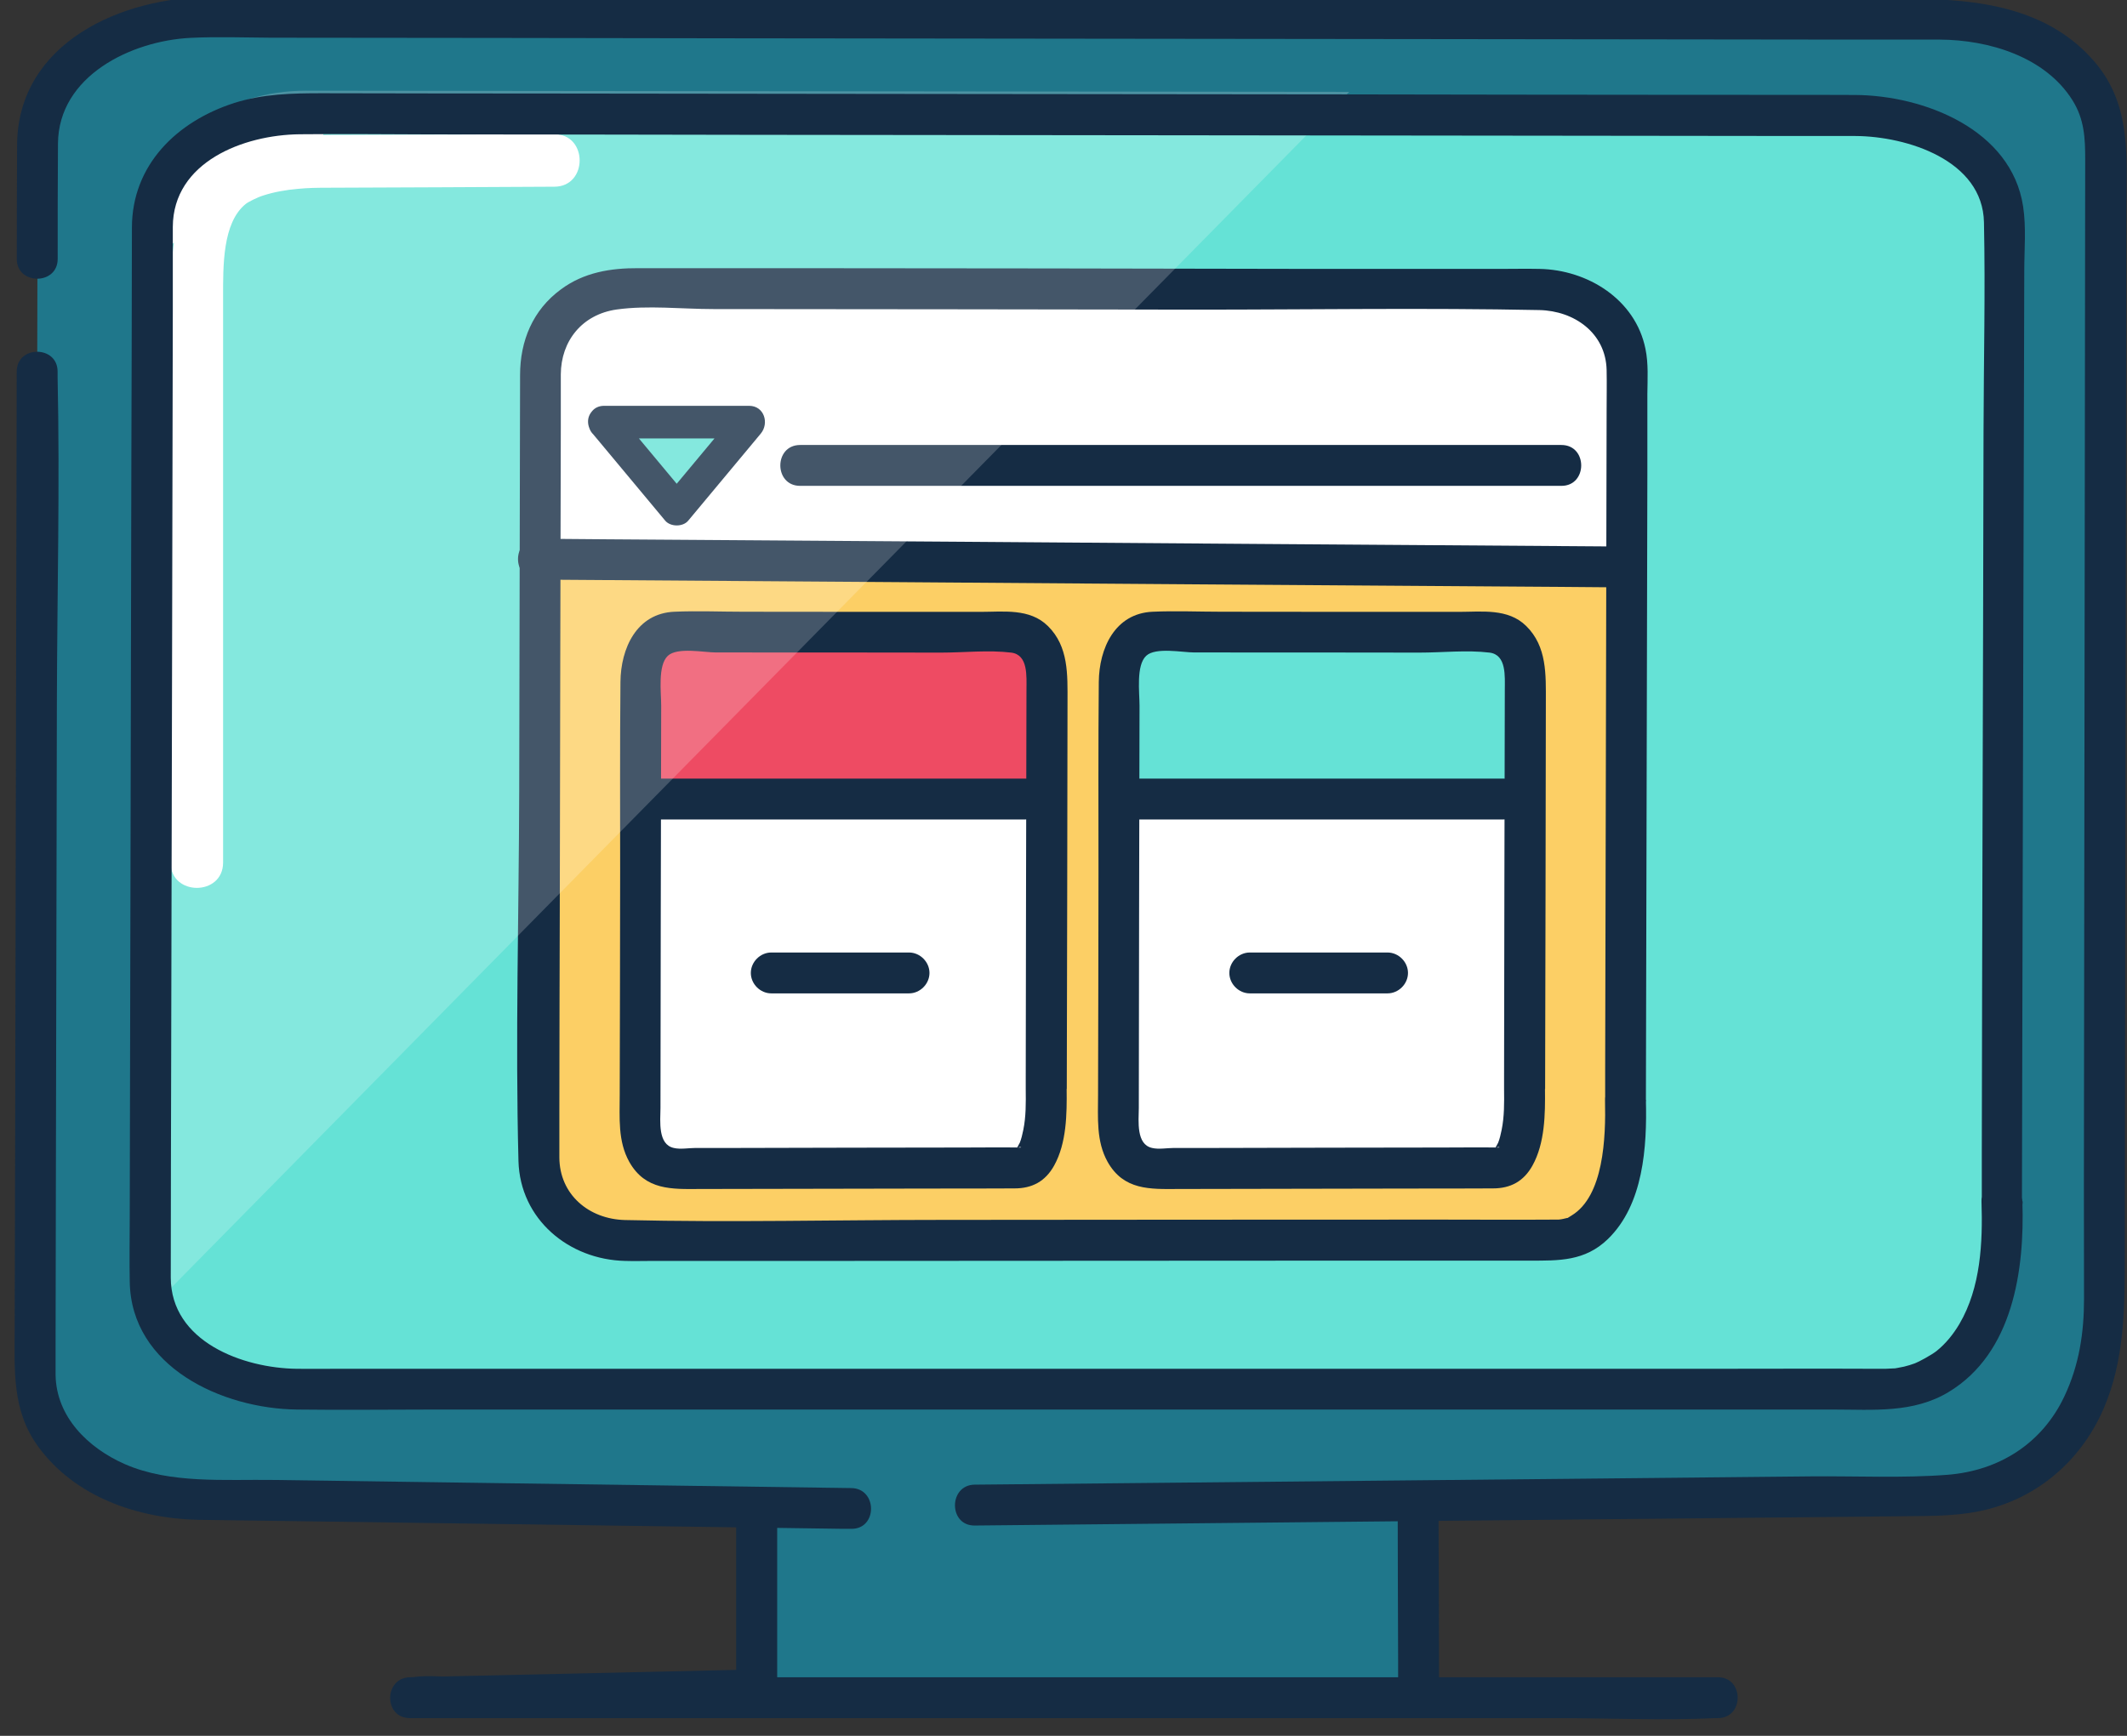
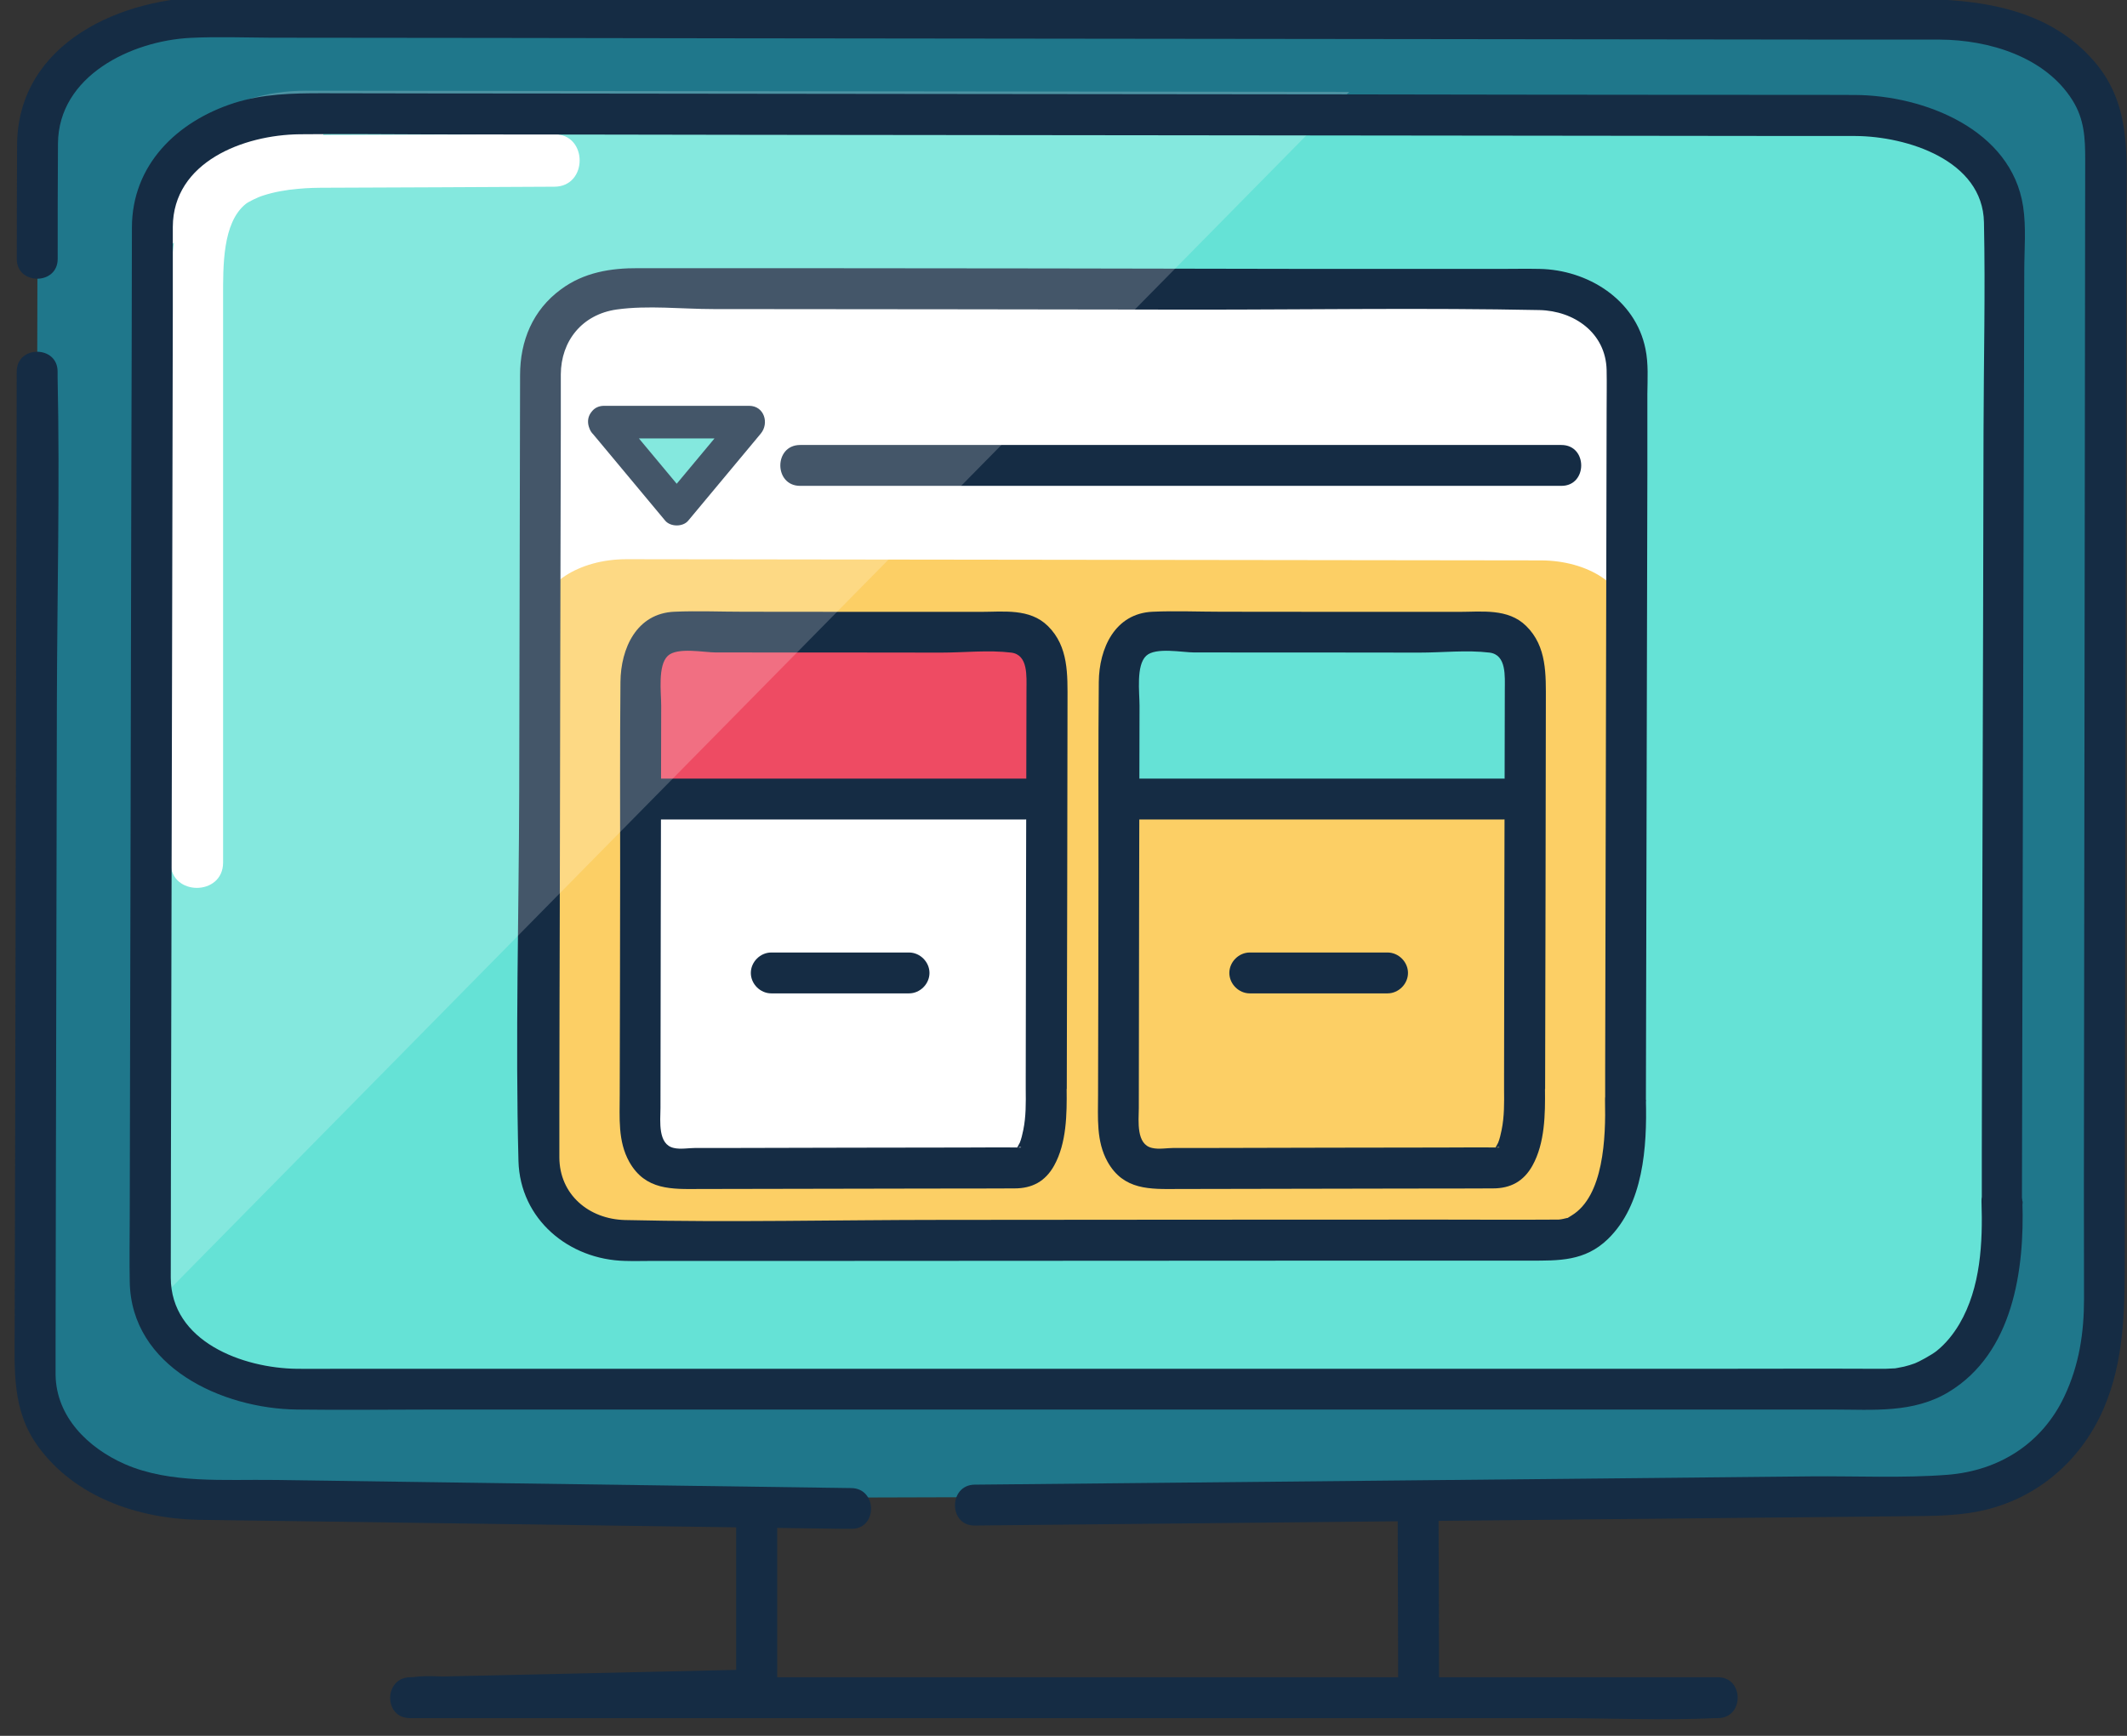
<svg xmlns="http://www.w3.org/2000/svg" width="98" height="80" viewBox="0 0 98 80" fill="none">
  <rect x="0" y="0" width="98" height="80" fill="#333333" stroke="none" />
-   <path d="M66.081 64.812H34.859V77.881H66.081V64.812Z" fill="#1F778B" />
  <path d="M33.919 66.623V77.881L34.861 76.939C30.211 77.046 25.554 77.152 20.904 77.253C20.229 77.266 19.561 77.286 18.886 77.299C17.677 77.326 17.67 79.183 18.886 79.183H71.714C74.153 79.183 76.618 79.297 79.05 79.183C79.083 79.183 79.117 79.183 79.15 79.183C80.366 79.183 80.366 77.299 79.15 77.299H21.351C20.596 77.299 19.741 77.186 18.993 77.299C18.959 77.299 18.926 77.299 18.893 77.299V79.183C23.543 79.077 28.2 78.97 32.85 78.87C33.525 78.856 34.193 78.836 34.867 78.823C35.375 78.809 35.809 78.402 35.809 77.881V66.623C35.809 65.407 33.925 65.407 33.925 66.623H33.919Z" fill="#152C44" />
  <path d="M89.562 68.87C93.737 68.87 97.118 66.325 97.118 63.191L97.024 6.568C97.024 3.435 93.65 0.889 89.481 0.883L9.307 0.789C5.131 0.789 1.744 3.321 1.737 6.455L1.617 63.418C1.617 66.552 4.991 69.097 9.16 69.104L89.555 68.87H89.562Z" fill="#1F778B" />
  <path d="M91.776 59.504C91.776 62.25 88.576 63.813 84.841 63.813L13.967 64.808C10.619 64.808 7.847 63.011 7.312 60.66C7.265 60.479 7.239 60.292 7.225 60.098V60.085C7.225 60.005 7.219 59.911 7.219 59.824V56.831L7.332 9.869V9.829C7.366 7.097 10.386 4.892 14.1 4.898L62.171 4.952H62.559L85.756 4.972C89.491 4.979 92.504 7.21 92.504 9.956L91.776 59.497V59.504Z" fill="#65E2D6" />
  <path d="M25.546 6.18C22.305 6.193 19.072 6.206 15.831 6.22C14.328 6.22 12.784 6.22 11.341 6.721C9.01 7.523 8.154 9.514 7.934 11.825C7.714 14.137 7.861 16.756 7.861 19.188V39.752C7.861 41.309 10.279 41.309 10.279 39.752V21.246C10.279 18.734 10.279 16.221 10.279 13.716C10.279 12.259 10.246 10.269 11.321 9.4C11.435 9.306 11.876 9.086 12.123 9.012C12.637 8.845 13.179 8.752 13.713 8.705C14.181 8.658 14.635 8.652 15.103 8.652C18.584 8.638 22.058 8.625 25.539 8.605C27.096 8.605 27.096 6.18 25.539 6.186L25.546 6.18Z" fill="white" />
  <path d="M7.633 11.439V7.811L11.989 5.633H14.895V6.722L7.633 11.439Z" fill="white" />
  <path d="M0.77 17.13C0.764 21.419 0.75 25.715 0.744 30.004C0.73 37.681 0.71 45.358 0.697 53.041L0.677 61.205C0.677 63.129 0.537 64.98 1.746 66.65C3.443 68.996 6.363 69.991 9.162 70.044C9.65 70.051 10.137 70.058 10.625 70.064L19.745 70.191C26.112 70.278 32.472 70.372 38.84 70.459H39.221C40.436 70.479 40.436 68.595 39.221 68.581C33.822 68.508 28.424 68.428 23.025 68.354C19.558 68.307 16.09 68.254 12.616 68.207C10.371 68.174 7.846 68.394 5.755 67.479C4.064 66.737 2.588 65.301 2.561 63.363C2.561 62.902 2.561 62.441 2.561 61.974L2.574 54.758L2.621 32.323C2.634 27.345 2.761 22.348 2.654 17.363C2.654 17.283 2.654 17.203 2.654 17.123C2.654 15.907 0.77 15.907 0.77 17.123V17.13Z" fill="#152C44" />
  <path d="M2.658 11.934C2.658 10.163 2.658 8.386 2.671 6.609C2.698 3.502 6.038 1.885 8.771 1.745C10.007 1.685 11.256 1.731 12.492 1.738C19.547 1.745 26.596 1.751 33.651 1.765C43.326 1.778 53.007 1.785 62.681 1.798C70.151 1.805 77.62 1.818 85.097 1.825C86.526 1.825 87.95 1.825 89.379 1.825C91.624 1.838 94.223 2.607 95.486 4.618C96.04 5.5 96.074 6.375 96.074 7.35C96.067 14.486 96.054 21.621 96.047 28.757C96.034 37.382 96.027 46.008 96.014 54.633C96.014 56.377 96.02 58.12 96.02 59.864C96.02 61.408 95.8 62.904 95.118 64.347C94.096 66.519 92.118 67.781 89.727 67.969C87.649 68.129 85.504 68.022 83.426 68.042C79.184 68.082 74.941 68.129 70.698 68.169C62.588 68.249 54.483 68.329 46.372 68.409L44.909 68.423C43.7 68.436 43.693 70.32 44.909 70.307C51.35 70.24 57.784 70.18 64.225 70.113C72.041 70.033 79.858 69.959 87.682 69.879C89.052 69.866 90.421 69.886 91.758 69.512C94.123 68.844 95.954 67.16 96.922 64.922C97.891 62.684 97.898 60.272 97.898 57.846C97.911 50.37 97.918 42.901 97.931 35.425C97.945 26.886 97.951 18.347 97.965 9.802C97.965 7.317 98.258 4.885 96.495 2.834C94.35 0.342 91.123 -0.046 88.056 -0.052C81.749 -0.059 75.449 -0.066 69.142 -0.073C59.361 -0.086 49.579 -0.093 39.798 -0.106C31.647 -0.113 23.496 -0.126 15.352 -0.133H9.733C5.631 -0.153 0.82 1.965 0.787 6.675C0.773 8.426 0.78 10.183 0.773 11.934C0.773 13.149 2.658 13.149 2.658 11.934Z" fill="#152C44" />
-   <path d="M74.89 50.691L74.964 16.992C74.964 14.98 73.193 13.344 71.002 13.344L28.877 13.297C26.686 13.297 24.902 14.927 24.902 16.938L24.828 53.517C24.828 55.529 26.599 57.165 28.79 57.165L71.71 57.139C71.71 57.139 75.104 57.459 74.89 50.691Z" fill="white" />
+   <path d="M74.89 50.691L74.964 16.992C74.964 14.98 73.193 13.344 71.002 13.344L28.877 13.297C26.686 13.297 24.902 14.927 24.902 16.938L24.828 53.517C24.828 55.529 26.599 57.165 28.79 57.165C71.71 57.139 75.104 57.459 74.89 50.691Z" fill="white" />
  <path d="M74.89 52.552L74.95 28.439C74.95 26.996 73.18 25.827 70.982 25.827L28.857 25.773C26.665 25.773 24.882 26.936 24.882 28.379L24.828 54.549C24.828 55.992 26.599 57.162 28.797 57.162H71.71C71.71 57.162 75.104 57.395 74.89 52.545V52.552Z" fill="#FCCF65" />
  <path d="M75.834 50.689C75.848 44.964 75.861 39.231 75.874 33.505L75.901 21.914V18.166C75.908 17.471 75.955 16.762 75.814 16.081C75.353 13.796 73.148 12.433 70.93 12.393C70.336 12.38 69.741 12.393 69.147 12.393H60.428C52.37 12.373 44.313 12.366 36.262 12.36H29.407C28.131 12.353 26.901 12.553 25.846 13.335C24.543 14.29 23.962 15.713 23.962 17.29L23.922 36.478C23.908 42.151 23.741 47.843 23.888 53.509C23.962 56.188 26.2 58.052 28.799 58.112C29.227 58.126 29.654 58.112 30.082 58.112C32.801 58.112 35.514 58.112 38.233 58.112C46.29 58.112 54.354 58.099 62.412 58.099C65.104 58.099 67.79 58.099 70.483 58.099C71.826 58.099 73.022 58.132 74.084 57.103C75.727 55.507 75.888 52.847 75.834 50.703C75.808 49.493 73.917 49.487 73.95 50.703C73.99 52.447 73.89 55.126 72.407 56.021C72.093 56.208 72.367 56.081 72.026 56.175C71.939 56.201 71.638 56.221 71.979 56.195C71.919 56.195 71.866 56.208 71.806 56.208C71.739 56.208 71.665 56.208 71.599 56.208C69.821 56.221 68.044 56.208 66.267 56.208C58.657 56.208 51.047 56.215 43.437 56.221C38.567 56.221 33.676 56.342 28.799 56.228C27.129 56.188 25.779 55.052 25.772 53.342C25.772 52.627 25.772 51.912 25.772 51.204C25.772 48.037 25.786 44.863 25.792 41.697C25.806 34.367 25.819 27.045 25.839 19.715C25.839 18.894 25.839 18.079 25.839 17.257C25.846 15.713 26.821 14.491 28.411 14.264C29.848 14.063 31.418 14.244 32.861 14.244C40.291 14.25 47.713 14.257 55.143 14.27C60.401 14.27 65.666 14.184 70.924 14.29C72.534 14.324 73.984 15.346 74.024 17.05C74.037 17.671 74.024 18.299 74.024 18.92L74.004 28.348C73.99 35.356 73.97 42.371 73.957 49.38V50.696C73.957 51.912 75.834 51.912 75.841 50.696L75.834 50.689Z" fill="#152C44" />
  <path d="M27.844 19.453H34.525L31.184 23.462L27.844 19.453Z" fill="#65E2D6" />
  <path d="M27.842 20.206H34.523L33.988 18.924C32.873 20.26 31.763 21.596 30.648 22.932H31.71C30.594 21.596 29.485 20.26 28.369 18.924C28.109 18.61 27.574 18.656 27.307 18.924C27 19.231 27.047 19.672 27.307 19.986C28.423 21.322 29.532 22.658 30.648 23.995C30.895 24.289 31.469 24.289 31.71 23.995C32.826 22.658 33.935 21.322 35.05 19.986C35.451 19.505 35.211 18.703 34.516 18.703H27.835C26.866 18.703 26.866 20.206 27.835 20.206H27.842Z" fill="#152C44" />
-   <path d="M70.244 50.192L70.284 31.204C70.284 30.068 69.623 29.146 68.801 29.146L53.053 29.133C52.232 29.133 51.57 30.048 51.563 31.184L51.523 51.802C51.523 52.938 52.185 53.86 53.007 53.86L69.048 53.833C69.048 53.833 70.318 54.014 70.237 50.199L70.244 50.192Z" fill="white" />
  <path d="M48.205 50.192L48.245 31.204C48.245 30.068 47.584 29.146 46.762 29.146L31.014 29.133C30.193 29.133 29.531 30.048 29.524 31.184L29.484 51.802C29.484 52.938 30.146 53.86 30.968 53.86L47.009 53.833C47.009 53.833 48.279 54.014 48.198 50.199L48.205 50.192Z" fill="white" />
  <path d="M48.223 35.405L48.243 29.76C48.243 29.426 47.581 29.152 46.76 29.145L31.012 29.125C30.19 29.125 29.529 29.399 29.529 29.733L29.516 35.86C29.516 36.194 30.177 36.468 30.999 36.474H47.04C47.04 36.474 48.31 36.541 48.23 35.405H48.223Z" fill="#EE4B63" />
  <path d="M70.27 35.405L70.29 29.76C70.29 29.426 69.628 29.152 68.807 29.145L53.059 29.125C52.237 29.125 51.576 29.399 51.576 29.733L51.562 35.86C51.562 36.194 52.224 36.468 53.046 36.474H69.087C69.087 36.474 70.357 36.541 70.276 35.405H70.27Z" fill="#65E2D6" />
  <path d="M49.151 50.194C49.165 44.241 49.178 38.295 49.185 32.342C49.185 31.106 49.245 29.796 48.276 28.847C47.441 28.026 46.231 28.199 45.169 28.199C41.535 28.199 37.9 28.199 34.266 28.193C33.203 28.193 32.134 28.146 31.072 28.193C29.328 28.266 28.6 29.883 28.587 31.433C28.56 34.346 28.573 37.259 28.573 40.165C28.573 43.593 28.56 47.02 28.553 50.454C28.553 51.51 28.46 52.592 28.994 53.548C29.736 54.864 30.958 54.804 32.234 54.797L42.971 54.777C44.227 54.777 45.49 54.777 46.746 54.77C47.554 54.77 48.162 54.45 48.57 53.715C49.145 52.679 49.158 51.336 49.145 50.194C49.131 48.984 47.247 48.978 47.26 50.194C47.267 50.822 47.274 51.463 47.147 52.078C47.107 52.272 47.06 52.485 46.986 52.666C46.973 52.699 46.779 53.033 46.886 52.873C46.746 53.08 46.94 52.853 46.873 52.913C46.98 52.819 47.133 52.893 46.986 52.886C46.125 52.873 45.263 52.886 44.408 52.886C40.92 52.886 37.439 52.9 33.952 52.906H32.047C31.74 52.906 31.346 52.98 31.045 52.906C30.304 52.746 30.424 51.677 30.431 51.062L30.444 42.15L30.464 32.522C30.464 31.921 30.297 30.665 30.771 30.224C31.206 29.816 32.442 30.07 32.989 30.07C36.45 30.07 39.911 30.07 43.365 30.077C44.408 30.077 45.55 29.95 46.592 30.077C47.381 30.177 47.294 31.172 47.294 31.807C47.281 37.753 47.267 43.706 47.26 49.653V50.18C47.26 51.396 49.145 51.396 49.145 50.18L49.151 50.194Z" fill="#152C44" />
  <path d="M71.19 50.194C71.204 44.241 71.217 38.295 71.224 32.342C71.224 31.106 71.284 29.796 70.315 28.847C69.48 28.026 68.271 28.199 67.208 28.199C63.574 28.199 59.939 28.199 56.305 28.193C55.242 28.193 54.173 28.146 53.111 28.193C51.367 28.266 50.639 29.883 50.626 31.433C50.599 34.346 50.612 37.259 50.612 40.165C50.612 43.593 50.599 47.02 50.592 50.454C50.592 51.51 50.499 52.592 51.033 53.548C51.775 54.864 52.997 54.804 54.273 54.797L65.01 54.777C66.266 54.777 67.529 54.777 68.785 54.77C69.594 54.77 70.201 54.45 70.609 53.715C71.184 52.679 71.197 51.336 71.184 50.194C71.17 48.984 69.286 48.978 69.299 50.194C69.306 50.822 69.313 51.463 69.186 52.078C69.146 52.272 69.099 52.485 69.026 52.666C69.012 52.699 68.818 53.033 68.925 52.873C68.785 53.08 68.979 52.853 68.912 52.913C69.019 52.819 69.172 52.893 69.026 52.886C68.164 52.873 67.302 52.886 66.447 52.886C62.959 52.886 59.478 52.9 55.991 52.906H54.087C53.779 52.906 53.385 52.98 53.084 52.906C52.343 52.746 52.463 51.677 52.47 51.062L52.483 42.15L52.503 32.522C52.503 31.921 52.336 30.665 52.81 30.224C53.245 29.816 54.481 30.07 55.029 30.07C58.489 30.07 61.95 30.07 65.404 30.077C66.447 30.077 67.589 29.95 68.631 30.077C69.42 30.177 69.333 31.172 69.333 31.807C69.32 37.753 69.306 43.706 69.299 49.653V50.18C69.299 51.396 71.184 51.396 71.184 50.18L71.19 50.194Z" fill="#152C44" />
-   <path d="M24.779 26.712C30.431 26.752 36.084 26.792 41.736 26.832C50.742 26.899 59.748 26.966 68.755 27.026C70.819 27.04 72.884 27.053 74.948 27.073C76.164 27.08 76.164 25.196 74.948 25.189C69.296 25.149 63.644 25.109 57.991 25.069C48.985 25.002 39.979 24.935 30.973 24.875C28.908 24.861 26.844 24.848 24.779 24.828C23.563 24.822 23.563 26.706 24.779 26.712Z" fill="#152C44" />
  <path d="M30.193 37.767H47.23C48.446 37.767 48.446 35.883 47.23 35.883H30.193C28.977 35.883 28.977 37.767 30.193 37.767Z" fill="#152C44" />
  <path d="M35.536 45.782H41.883C42.391 45.782 42.825 45.348 42.825 44.84C42.825 44.333 42.391 43.898 41.883 43.898H35.536C35.028 43.898 34.594 44.333 34.594 44.84C34.594 45.348 35.028 45.782 35.536 45.782Z" fill="#152C44" />
  <path d="M36.865 22.392H71.941C73.157 22.392 73.157 20.508 71.941 20.508H36.865C35.649 20.508 35.649 22.392 36.865 22.392Z" fill="#152C44" />
  <path d="M57.583 45.782H63.93C64.438 45.782 64.872 45.348 64.872 44.84C64.872 44.333 64.438 43.898 63.93 43.898H57.583C57.075 43.898 56.641 44.333 56.641 44.84C56.641 45.348 57.075 45.782 57.583 45.782Z" fill="#152C44" />
  <path opacity="0.2" d="M62.166 4.233L7.313 59.934L7.227 60.021V59.359L7.333 9.15V9.11C7.367 6.378 10.387 4.173 14.101 4.18L62.172 4.233H62.166Z" fill="white" />
  <path d="M52.232 37.767H69.269C70.485 37.767 70.485 35.883 69.269 35.883H52.232C51.016 35.883 51.016 37.767 52.232 37.767Z" fill="#152C44" />
  <path d="M93.16 55.368C93.167 52.341 93.174 49.308 93.18 46.281C93.194 40.075 93.214 33.868 93.227 27.661C93.241 22.597 93.254 17.539 93.267 12.475C93.267 11.506 93.361 10.484 93.214 9.515C92.673 5.96 88.644 4.397 85.477 4.377C82.952 4.364 80.426 4.377 77.894 4.37C72.562 4.37 67.231 4.357 61.899 4.35L42.63 4.33C36.831 4.324 31.032 4.317 25.226 4.31C21.765 4.31 18.298 4.304 14.837 4.297C13.467 4.297 12.118 4.324 10.795 4.745C8.136 5.6 6.078 7.611 6.078 10.497C6.071 14.238 6.065 17.98 6.051 21.721L6.011 40.569C5.998 45.727 5.991 50.878 5.978 56.036C5.978 57.045 5.958 58.06 5.978 59.069C6.038 63.004 10.24 64.922 13.681 64.962C15.772 64.989 17.863 64.962 19.961 64.962C25.019 64.962 30.077 64.962 35.134 64.962C41.508 64.962 47.875 64.962 54.249 64.962C60.282 64.962 66.315 64.962 72.348 64.962C76.39 64.962 80.433 64.962 84.475 64.962C86.306 64.962 88.156 65.142 89.793 64.147C92.746 62.356 93.287 58.535 93.18 55.374C93.141 54.165 91.256 54.158 91.296 55.374C91.357 57.265 91.263 59.336 90.281 61.013C90 61.488 89.653 61.922 89.219 62.269C88.978 62.456 88.397 62.77 88.23 62.831C88.063 62.891 87.902 62.944 87.729 62.984C87.629 63.011 87.214 63.078 87.328 63.064C87.395 63.058 87.007 63.078 86.867 63.084C86.76 63.084 86.653 63.084 86.546 63.084C83.847 63.071 81.141 63.084 78.442 63.084C73.177 63.084 67.905 63.084 62.641 63.084C56.354 63.084 50.067 63.084 43.773 63.084C38.014 63.084 32.248 63.084 26.489 63.084C22.794 63.084 19.099 63.084 15.405 63.084C14.837 63.084 14.262 63.091 13.688 63.084C11.182 63.058 7.875 61.828 7.868 58.882C7.868 55.401 7.882 51.927 7.888 48.446L7.929 30.146C7.942 24.855 7.949 19.563 7.962 14.272V10.457C7.975 7.464 11.222 6.214 13.808 6.188C15.799 6.168 17.797 6.188 19.794 6.194C24.705 6.194 29.616 6.208 34.533 6.214C40.786 6.221 47.033 6.228 53.287 6.234L71.059 6.254L83.112 6.268C83.907 6.268 84.695 6.268 85.49 6.268C87.849 6.281 91.357 7.377 91.41 10.25C91.477 13.45 91.397 16.657 91.39 19.857C91.377 25.991 91.363 32.117 91.343 38.251C91.33 43.188 91.317 48.132 91.31 53.069C91.31 53.838 91.31 54.606 91.31 55.368C91.31 56.584 93.194 56.584 93.194 55.368H93.16Z" fill="#152C44" />
  <path d="M66.303 77.682C66.303 75.257 66.289 72.832 66.282 70.406C66.282 70.059 66.282 69.705 66.282 69.357C66.282 68.141 64.392 68.141 64.398 69.357C64.398 71.783 64.412 74.208 64.418 76.633C64.418 76.981 64.418 77.335 64.418 77.682C64.418 78.898 66.309 78.898 66.303 77.682Z" fill="#152C44" />
</svg>